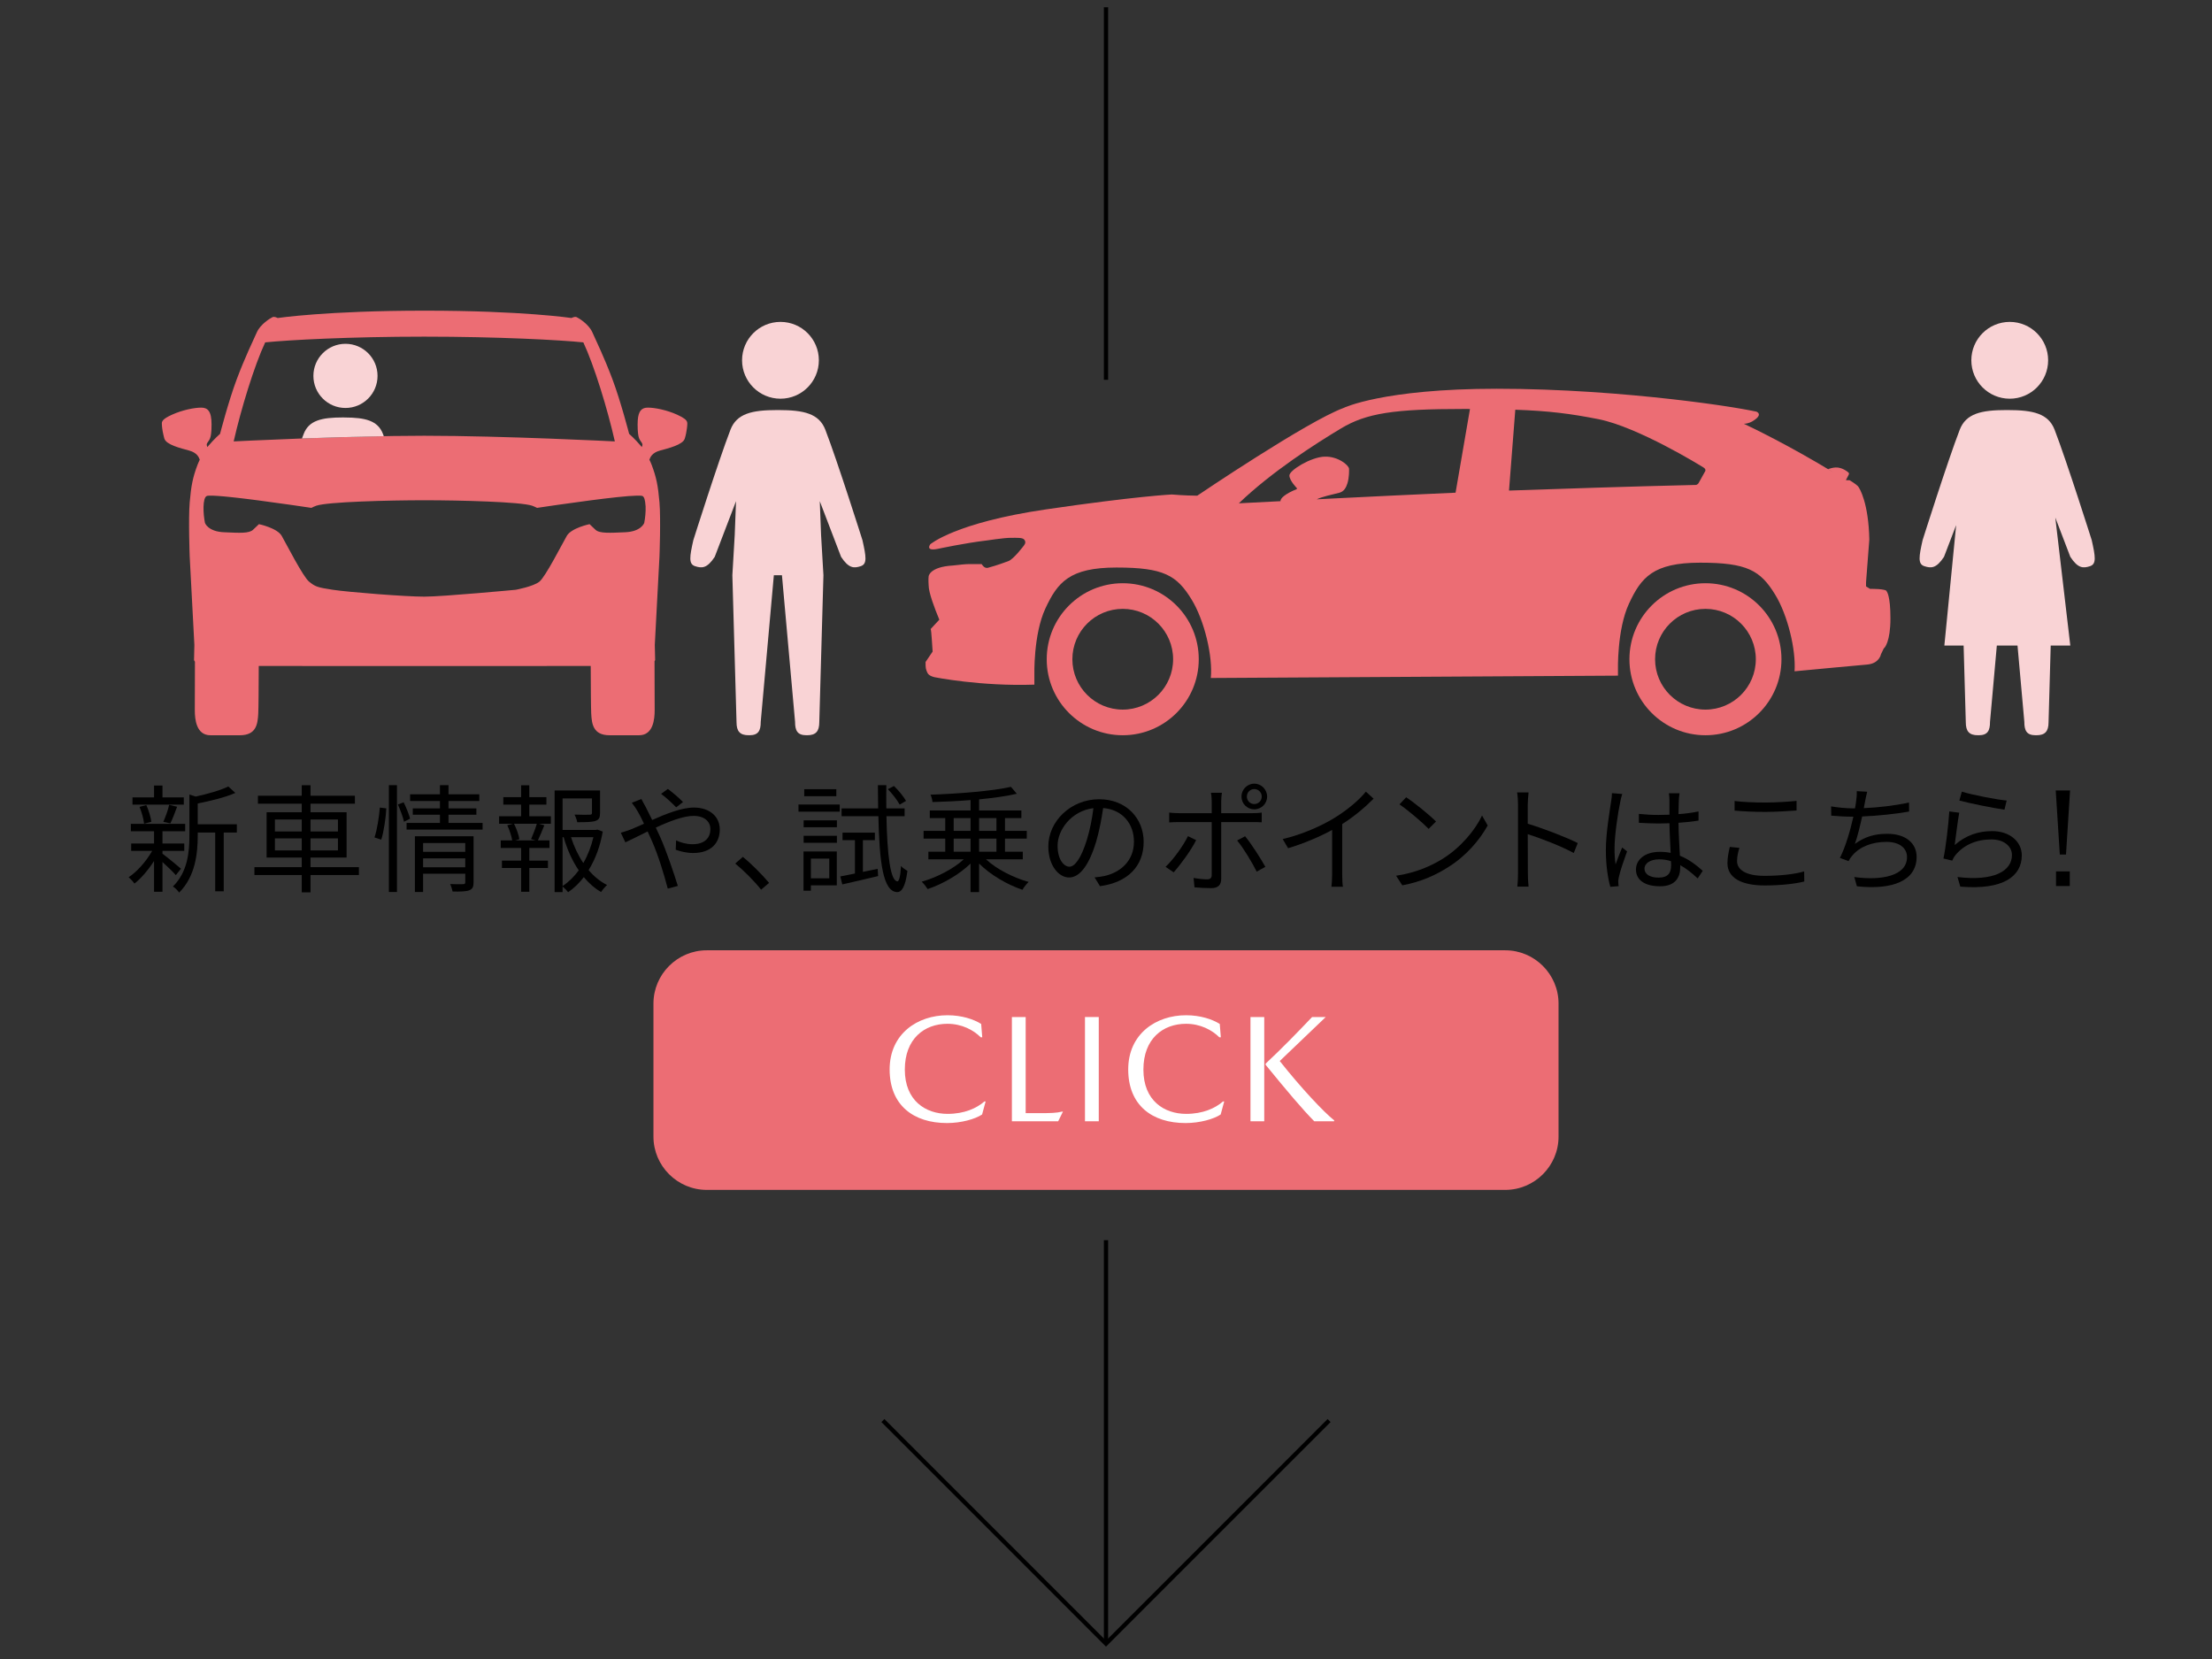
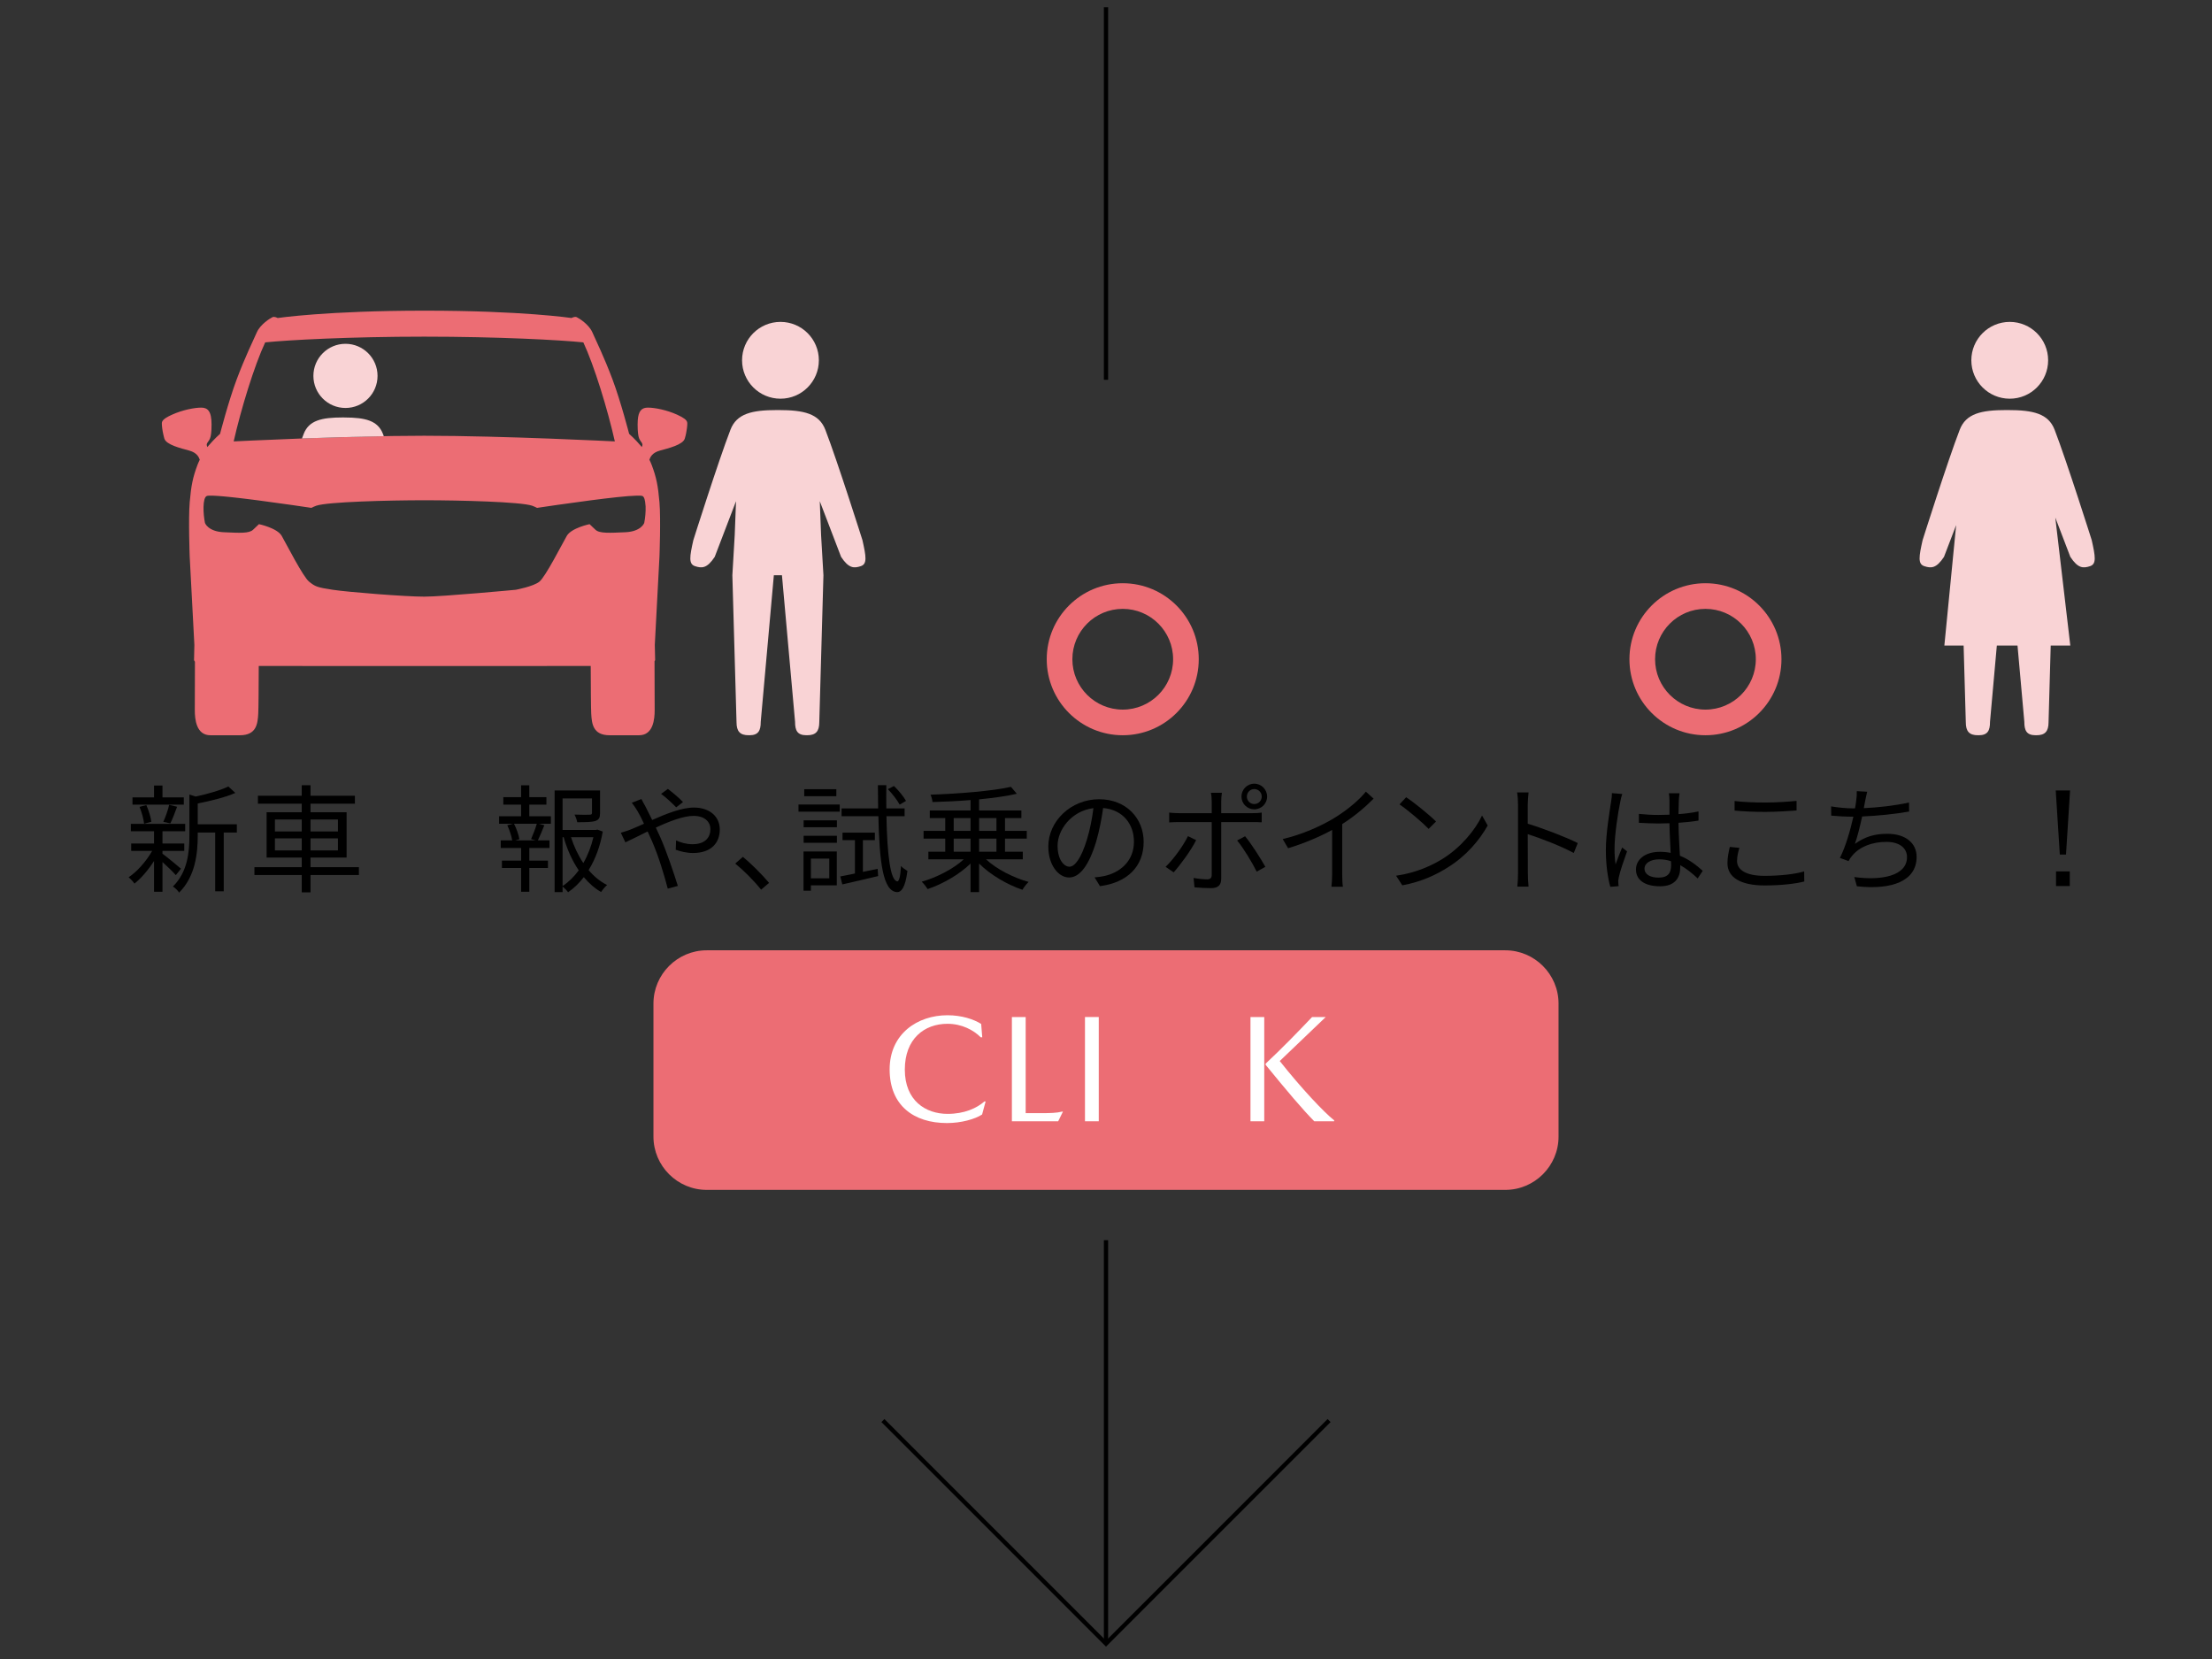
<svg xmlns="http://www.w3.org/2000/svg" version="1.1" id="レイヤー_1" x="0px" y="0px" width="400px" height="300px" viewBox="0 0 400 300" enable-background="new 0 0 400 300" xml:space="preserve">
  <rect x="0" y="0" width="400" height="300" fill="#333333" stroke="none" />
  <g>
    <g>
      <path fill="#EC6D74" d="M281.834,181.473c0-5.295-4.332-9.628-9.628-9.628H127.793c-5.295,0-9.628,4.332-9.628,9.628v24.069    c0,5.295,4.332,9.628,9.628,9.628h144.414c5.295,0,9.628-4.332,9.628-9.628L281.834,181.473L281.834,181.473z" />
    </g>
    <g>
      <path fill="#FFFFFF" d="M171.329,185.134c-4.159,0-7.708,2.688-7.708,8.284c0,5.624,3.771,8.007,7.736,8.007    c3.022,0,5.268-1.025,6.654-2.244h0.222l-0.638,2.354c-1.248,0.83-3.771,1.55-6.35,1.55c-6.044,0-10.37-3.212-10.37-9.694    c0-6.456,5.046-9.802,10.453-9.802c2.579,0,4.741,0.718,6.1,1.573l0.194,2.41h-0.277    C176.042,186.27,173.935,185.134,171.329,185.134z" />
      <path fill="#FFFFFF" d="M192.046,201.015h0.167l-0.86,1.749h-8.371V183.91h2.493v17.383h2.717    C189.911,201.293,191.075,201.264,192.046,201.015z" />
      <path fill="#FFFFFF" d="M198.691,202.761h-2.493v-18.852h2.493V202.761z" />
-       <path fill="#FFFFFF" d="M214.472,185.134c-4.159,0-7.709,2.688-7.709,8.284c0,5.624,3.771,8.007,7.736,8.007    c3.022,0,5.269-1.025,6.654-2.244h0.222l-0.638,2.354c-1.247,0.83-3.771,1.55-6.35,1.55c-6.044,0-10.369-3.212-10.369-9.694    c0-6.456,5.046-9.802,10.453-9.802c2.578,0,4.741,0.718,6.1,1.573l0.194,2.41h-0.277    C219.185,186.27,217.078,185.134,214.472,185.134z" />
      <path fill="#FFFFFF" d="M228.617,202.761h-2.492v-18.852h2.492V202.761z M237.269,183.91h2.468l-8.318,7.956    c3.882,4.907,7.985,9.26,9.843,10.729v0.166h-3.604c-2.135-2.162-4.824-5.351-8.789-10.202v-0.222    C231.75,189.649,234.606,186.71,237.269,183.91z" />
    </g>
    <polyline fill="none" stroke="#000000" stroke-width="0.77" stroke-miterlimit="10" points="159.658,256.88 200,297.223    240.343,256.88  " />
    <g>
      <g>
        <g>
          <path d="M31.795,158.254c-0.445-0.529-1.525-1.567-2.415-2.372v5.38h-1.525v-5.57c-1.038,1.631-2.351,3.156-3.537,4.088      c-0.254-0.36-0.72-0.869-1.059-1.144c1.525-0.996,3.198-2.902,4.257-4.766h-3.792v-1.334h4.13v-2.224H23.66v-1.334h9.828v1.334      h-4.109v2.224h3.94v1.334h-3.94v0.508c0.805,0.593,2.859,2.267,3.347,2.711L31.795,158.254z M33.236,145.504h-9.277v-1.313      h3.897v-2.139h1.525v2.139h3.855V145.504z M26.056,148.956c-0.085-0.826-0.424-2.097-0.826-3.05l1.229-0.318      c0.445,0.953,0.805,2.203,0.911,3.008L26.056,148.956z M29.529,148.617c0.381-0.847,0.868-2.16,1.059-3.071l1.44,0.339      c-0.403,1.059-0.826,2.245-1.229,3.007L29.529,148.617z M42.831,150.545h-2.372v10.632h-1.546v-10.632h-3.156v0.529      c0,3.156-0.402,7.392-3.368,10.336c-0.19-0.339-0.763-0.89-1.123-1.102c2.69-2.626,2.986-6.291,2.986-9.256v-7.371l1.144,0.36      c2.16-0.466,4.533-1.144,5.888-1.822l1.271,1.165c-1.8,0.805-4.448,1.44-6.799,1.906v3.77h7.074L42.831,150.545L42.831,150.545z      " />
          <path d="M64.901,158.232h-8.748v3.135h-1.588v-3.135h-8.557v-1.417h8.557v-1.739H48.21v-8.194h6.354v-1.549h-7.921v-1.438h7.921      v-1.906h1.588v1.906h8.027v1.438h-8.027v1.549h6.524v8.194h-6.524v1.739H64.9L64.901,158.232L64.901,158.232z M49.714,150.355      h4.851v-2.163h-4.851C49.714,148.192,49.714,150.355,49.714,150.355z M54.565,153.786v-2.184h-4.851v2.184H54.565z       M56.153,148.192v2.163h4.957v-2.163H56.153z M61.11,151.602h-4.957v2.184h4.957V151.602z" />
-           <path d="M67.718,151.435c0.487-1.421,0.826-3.729,0.974-5.401l1.165,0.149c-0.085,1.652-0.424,4.088-0.911,5.654L67.718,151.435      z M70.323,141.989h1.461v19.314h-1.461V141.989z M72.992,145.079c0.466,0.934,0.974,2.203,1.165,2.966l-1.102,0.552      c-0.169-0.806-0.657-2.119-1.102-3.115L72.992,145.079z M87.268,148.809v1.205H73.521v-1.205h6.037v-1.485h-4.914v-1.141h4.914      v-1.337h-5.401v-1.205h5.401v-1.652h1.546v1.652h5.57v1.205h-5.57v1.337h5.041v1.141h-5.041v1.485H87.268z M85.637,159.547      c0,0.805-0.169,1.206-0.762,1.438c-0.593,0.233-1.525,0.254-3.029,0.233c-0.085-0.381-0.254-0.952-0.445-1.353      c1.059,0.042,2.076,0.042,2.33,0.021c0.297,0,0.403-0.085,0.403-0.36v-1.527h-7.625v3.304h-1.483v-10.079h10.611V159.547z       M76.508,152.449v1.591h7.625v-1.591H76.508z M84.133,156.837v-1.612h-7.625v1.612H84.133z" />
          <path d="M95.718,147.602h3.899v1.353h-2.204l1.017,0.275c-0.381,0.975-0.805,1.993-1.166,2.735h2.098v1.374h-3.645v2.29h3.37      v1.332h-3.37v4.299h-1.48v-4.299h-3.474v-1.332h3.474v-2.29h-3.686v-1.374h2.074c-0.127-0.763-0.487-1.887-0.889-2.735      l1.039-0.275h-2.521v-1.353h3.982v-2.1h-3.22v-1.353h3.22v-2.139h1.48v2.139h3.094v1.353h-3.094v2.1L95.718,147.602      L95.718,147.602z M96.036,151.732c0.339-0.763,0.805-1.95,1.039-2.777h-4.13c0.465,0.89,0.868,2.077,0.974,2.798l-0.741,0.212      h3.664L96.036,151.732z M108.998,150.375c-0.445,2.541-1.291,4.936-2.561,6.967c0.974,1.144,2.094,2.076,3.344,2.691      c-0.339,0.296-0.826,0.869-1.08,1.271c-1.164-0.657-2.201-1.589-3.133-2.691c-0.806,1.06-1.759,1.992-2.84,2.733      c-0.212-0.317-0.636-0.741-0.996-1.038v1.017h-1.438v-18.384h8.215v4.067c0,0.784-0.148,1.207-0.825,1.44      c-0.634,0.212-1.693,0.233-3.304,0.233c-0.063-0.423-0.275-0.974-0.487-1.376c1.314,0.042,2.416,0.042,2.734,0.021      c0.339-0.021,0.423-0.084,0.423-0.339v-2.605h-5.319v5.697h6.017l0.275-0.063L108.998,150.375z M101.733,160.224      c1.123-0.741,2.098-1.716,2.924-2.839c-1.187-1.734-2.098-3.791-2.733-5.993h-0.191V160.224z M103.259,151.392      c0.53,1.672,1.292,3.283,2.225,4.681c0.827-1.44,1.441-3.051,1.822-4.681H103.259z" />
          <path d="M115.989,144.487c0.169,0.339,0.529,1.017,0.741,1.376c0.36,0.699,0.784,1.546,1.207,2.415      c2.521-1.123,5.359-2.245,7.541-2.245c2.902,0,4.681,1.673,4.681,3.961c0,2.415-1.546,4.257-4.83,4.257      c-1.165,0-2.351-0.296-3.135-0.593l0.064-1.694c0.784,0.381,1.842,0.699,2.965,0.699c2.309,0,3.24-1.25,3.24-2.732      c0-1.271-0.974-2.394-3.05-2.394c-1.822,0-4.406,0.996-6.82,2.118c0.275,0.572,0.551,1.165,0.805,1.737      c1.144,2.584,2.457,6.502,3.177,8.811l-1.821,0.487c-0.657-2.478-1.652-5.867-2.859-8.6c-0.254-0.593-0.53-1.186-0.784-1.737      c-1.61,0.784-3.071,1.546-4.024,1.97l-0.826-1.737c0.614-0.169,1.355-0.423,1.737-0.572c0.699-0.275,1.546-0.656,2.457-1.059      c-0.424-0.932-0.826-1.715-1.186-2.309c-0.254-0.445-0.678-1.059-1.017-1.482L115.989,144.487z M122.28,145.99      c-0.805-0.805-1.822-1.779-2.732-2.436l1.229-0.89c0.699,0.53,1.949,1.546,2.732,2.372L122.28,145.99z" />
          <path d="M137.635,160.881c-1.355-1.694-3.177-3.495-4.681-4.723l1.376-1.208c1.525,1.229,3.431,3.156,4.745,4.702      L137.635,160.881z" />
          <path d="M144.392,145.484h7.456v1.29h-7.456V145.484z M151.318,160.095h-4.681v0.975h-1.334v-7.093h6.015V160.095z       M145.324,148.343h6.015v1.247h-6.015V148.343z M145.324,151.139h6.015v1.268h-6.015V151.139z M151.233,143.979h-5.804v-1.271      h5.804V143.979z M146.637,155.266v3.561h3.325v-3.561H146.637z M158.71,157.111l0.085,1.313      c-2.267,0.551-4.66,1.081-6.481,1.504l-0.36-1.44c0.741-0.148,1.652-0.317,2.647-0.529v-6.037h-2.245v-1.355h5.846v1.355h-2.16      v5.739L158.71,157.111z M160.299,147.599c0.127,7.033,0.72,11.693,1.97,11.777c0.339,0.021,0.572-1.059,0.657-2.775      c0.275,0.339,0.932,0.742,1.165,0.89c-0.381,3.071-1.144,3.855-1.843,3.834c-2.584-0.084-3.219-5.38-3.41-13.726h-6.651v-1.416      h6.608c-0.021-1.335-0.021-2.734-0.042-4.194h1.525c-0.021,1.459-0.021,2.858,0,4.194h3.304v1.417L160.299,147.599      L160.299,147.599z M162.692,145.502c-0.423-0.784-1.334-1.97-2.139-2.796l1.102-0.57c0.826,0.782,1.758,1.925,2.182,2.688      L162.692,145.502z" />
          <path d="M178.302,155.395c1.906,1.779,4.957,3.326,7.71,4.088c-0.381,0.339-0.869,0.975-1.123,1.419      c-2.753-0.932-5.783-2.69-7.837-4.745v5.168h-1.546v-5.168c-2.033,1.991-5.062,3.707-7.752,4.617      c-0.254-0.402-0.72-0.995-1.08-1.334c2.69-0.762,5.719-2.309,7.604-4.045h-6.396v-1.376h3.05v-2.373h-3.918v-1.398h3.918v-2.309      h-2.796v-1.376h7.371v-1.885c-2.309,0.19-4.702,0.296-6.884,0.36c-0.021-0.381-0.19-0.995-0.36-1.334      c5.062-0.169,11.205-0.657,14.551-1.419l1.059,1.25c-1.864,0.445-4.279,0.762-6.82,1.017v2.012h7.646v1.376h-2.965v2.309h3.94      v1.398h-3.94v2.373h3.22v1.376h-6.652V155.395z M172.457,150.248h3.05v-2.309h-3.05V150.248z M172.457,154.018h3.05v-2.373      h-3.05V154.018z M177.053,147.939v2.309h3.135v-2.309H177.053z M180.188,151.646h-3.135v2.373h3.135V151.646z" />
          <path d="M197.937,158.656c0.656-0.042,1.292-0.148,1.8-0.254c2.69-0.593,5.316-2.584,5.316-6.206      c0-3.177-2.012-5.782-5.571-6.079c-0.275,1.949-0.678,4.066-1.25,6.036c-1.292,4.3-2.965,6.524-4.914,6.524      c-1.864,0-3.749-2.161-3.749-5.613c0-4.554,4.067-8.536,9.192-8.536c4.914,0,8.049,3.474,8.049,7.71      c0,4.406-2.901,7.35-7.9,8.006L197.937,158.656z M196.56,151.794c0.53-1.737,0.932-3.728,1.165-5.655      c-4.024,0.508-6.481,3.961-6.481,6.778c0,2.647,1.229,3.812,2.139,3.812C194.315,156.729,195.48,155.331,196.56,151.794z" />
          <path d="M216.301,151.921c-0.89,1.822-2.881,4.512-4.067,5.825l-1.461-0.996c1.397-1.313,3.22-3.833,4.045-5.549      L216.301,151.921z M220.833,148.659v10.251c0,1.123-0.551,1.694-1.821,1.694c-0.89,0-2.16-0.063-3.008-0.148l-0.17-1.695      c0.933,0.169,1.906,0.254,2.457,0.254c0.572,0,0.826-0.254,0.826-0.805v-9.553h-5.888c-0.636,0-1.229,0.021-1.801,0.063v-1.779      c0.593,0.064,1.123,0.106,1.801,0.106h5.888v-2.182c0-0.466-0.063-1.186-0.148-1.503h1.991      c-0.063,0.296-0.127,1.059-0.127,1.525v2.16h5.592c0.508,0,1.207-0.021,1.736-0.106v1.758c-0.571-0.042-1.207-0.042-1.715-0.042      h-5.613V148.659z M225.154,151.222c1.122,1.355,2.816,4.003,3.664,5.528l-1.567,0.869c-0.826-1.652-2.415-4.3-3.537-5.634      L225.154,151.222z M224.497,144.042c0-1.271,1.038-2.33,2.309-2.33c1.292,0,2.33,1.059,2.33,2.33      c0,1.292-1.038,2.309-2.33,2.309C225.535,146.351,224.497,145.334,224.497,144.042z M225.472,144.042      c0,0.762,0.593,1.355,1.334,1.355c0.763,0,1.355-0.593,1.355-1.355c0-0.742-0.593-1.356-1.355-1.356      C226.064,142.686,225.472,143.3,225.472,144.042z" />
          <path d="M248.39,144.423c-1.461,1.483-3.494,3.22-5.676,4.597v9.065c0,0.805,0.042,1.843,0.127,2.267h-2.076      c0.063-0.402,0.128-1.461,0.128-2.267v-8.006c-2.267,1.25-5.189,2.479-7.964,3.304l-0.975-1.652      c3.537-0.826,7.138-2.436,9.468-3.897c2.16-1.334,4.384-3.177,5.57-4.681L248.39,144.423z" />
          <path d="M260.929,155.268c3.263-2.055,5.847-5.189,7.075-7.794l1.017,1.8c-1.462,2.647-3.919,5.528-7.117,7.519      c-2.118,1.355-4.787,2.647-8.324,3.304l-1.122-1.737C256.163,157.809,258.917,156.517,260.929,155.268z M259.68,148.553      l-1.335,1.334c-1.059-1.102-3.706-3.368-5.273-4.427l1.207-1.292C255.782,145.165,258.493,147.367,259.68,148.553z" />
          <path d="M284.588,154.251c-2.309-1.25-5.973-2.669-8.324-3.41l0.021,6.99c0,0.678,0.042,1.8,0.127,2.499h-2.033      c0.085-0.678,0.127-1.715,0.127-2.499v-12.327c0-0.593-0.042-1.546-0.17-2.203h2.076c-0.063,0.657-0.148,1.567-0.148,2.203      v3.452c2.796,0.847,6.799,2.373,9.044,3.495L284.588,154.251z" />
          <path d="M293.357,143.576c-0.128,0.339-0.297,1.038-0.36,1.419c-0.424,1.948-1.038,6.1-1.038,8.451      c0,1.017,0.042,1.842,0.19,2.859c0.339-0.953,0.826-2.203,1.187-3.05l0.89,0.699c-0.529,1.461-1.271,3.601-1.482,4.638      c-0.064,0.275-0.128,0.678-0.106,0.932c0,0.212,0.042,0.508,0.063,0.72l-1.504,0.127c-0.424-1.504-0.805-3.812-0.805-6.651      c0-3.071,0.699-7.074,0.953-8.811c0.085-0.487,0.148-1.038,0.148-1.482L293.357,143.576z M306.997,158.847      c-1.038-0.975-2.075-1.8-3.155-2.394v0.381c0,1.737-0.806,3.431-3.644,3.431c-2.817,0-4.363-1.165-4.363-3.029      c0-1.758,1.567-3.198,4.321-3.198c0.698,0,1.355,0.063,1.948,0.19c-0.063-1.609-0.19-3.622-0.212-5.358      c-0.678,0.021-1.334,0.042-2.012,0.042c-1.187,0-2.288-0.064-3.517-0.127v-1.609c1.187,0.127,2.33,0.19,3.559,0.19      c0.656,0,1.313-0.021,1.97-0.042v-2.605c0-0.36-0.042-0.911-0.105-1.271h1.927c-0.063,0.402-0.105,0.826-0.127,1.25      c-0.021,0.572-0.042,1.546-0.063,2.521c1.271-0.084,2.5-0.254,3.622-0.487v1.652c-1.144,0.191-2.372,0.318-3.622,0.402      c0.021,2.097,0.17,4.194,0.254,5.952c1.695,0.678,3.029,1.758,4.131,2.732L306.997,158.847z M302.168,155.734      c-0.678-0.233-1.397-0.339-2.139-0.339c-1.567,0-2.648,0.699-2.648,1.673c0,1.038,1.017,1.631,2.521,1.631      c1.779,0,2.288-0.868,2.288-2.266C302.189,156.242,302.189,155.988,302.168,155.734z" />
          <path d="M314.537,153.319c-0.254,0.847-0.423,1.61-0.423,2.394c0,1.567,1.609,2.669,4.956,2.669c2.901,0,5.592-0.318,7.18-0.805      l0.021,1.822c-1.504,0.402-4.173,0.72-7.159,0.72c-4.257,0-6.735-1.398-6.735-4.024c0-1.102,0.233-2.076,0.424-2.944      L314.537,153.319z M313.669,144.847c1.525,0.19,3.452,0.275,5.55,0.275c2.012,0,4.151-0.148,5.655-0.296v1.737      c-1.42,0.106-3.729,0.254-5.655,0.254c-2.098,0-3.877-0.084-5.55-0.233V144.847z" />
          <path d="M345.229,146.753c-2.457,0.445-5.804,0.784-8.494,0.89c-0.381,1.758-0.868,3.749-1.312,4.956      c1.821-1.292,3.537-1.821,5.866-1.821c3.347,0,5.296,1.715,5.296,4.172c0,4.363-4.448,6.016-10.803,5.316l-0.466-1.673      c4.829,0.678,9.531-0.169,9.531-3.601c0-1.567-1.271-2.753-3.728-2.753c-2.499,0-4.809,0.826-6.185,2.5      c-0.275,0.317-0.466,0.593-0.657,0.974l-1.567-0.572c1.06-2.076,1.906-5.083,2.437-7.456h-0.021      c-1.419,0-2.774-0.085-3.982-0.191l-0.021-1.673c1.101,0.191,2.711,0.36,3.981,0.36h0.339c0.106-0.551,0.17-1.017,0.212-1.377      c0.106-0.678,0.127-1.165,0.106-1.737l1.885,0.106c-0.148,0.551-0.275,1.208-0.382,1.758c-0.063,0.317-0.127,0.741-0.232,1.207      c2.521-0.106,5.612-0.445,8.176-1.017L345.229,146.753z" />
-           <path d="M353.467,152.811c2.013-1.758,4.279-2.521,6.778-2.521c3.22,0,5.358,1.928,5.358,4.384c0,3.771-3.325,6.312-11.12,5.655      l-0.508-1.737c6.608,0.805,9.849-1.101,9.849-3.96c0-1.673-1.546-2.838-3.686-2.838c-2.796,0-4.998,1.017-6.48,2.775      c-0.297,0.36-0.487,0.72-0.636,1.059l-1.589-0.381c0.424-1.906,0.933-6.312,1.06-8.515l1.8,0.233      C354.018,148.405,353.658,151.455,353.467,152.811z M354.759,143.153c1.801,0.572,6.249,1.44,8.112,1.61l-0.402,1.652      c-1.991-0.275-6.545-1.208-8.154-1.652L354.759,143.153z" />
          <path d="M373.598,154.531h-1.119l-0.737-11.589h2.594L373.598,154.531z M374.284,160.224h-2.492v-2.643h2.492V160.224z" />
        </g>
      </g>
    </g>
    <line fill="none" stroke="#000000" stroke-width="0.77" stroke-miterlimit="10" x1="200" y1="224.264" x2="200" y2="297.223" />
    <line fill="none" stroke="#000000" stroke-width="0.77" stroke-miterlimit="10" x1="200" y1="1.319" x2="200" y2="68.676" />
  </g>
  <g>
    <path fill="#F9D3D5" d="M155.959,97.679c0,0-4.524-14.297-6.712-19.966c-1.129-2.925-3.866-3.56-8.459-3.56   c-0.024,0-0.054,0.001-0.079,0.001c-0.054-0.001-0.112-0.002-0.162-0.002c-4.596,0-7.331,0.637-8.459,3.56   c-2.19,5.669-6.712,19.966-6.712,19.966c-0.663,2.962-0.89,4.313,0.306,4.702c1.214,0.396,2.167,0.44,3.562-1.683l3.851-10.063   l-0.235,6.124l-0.427,7.269l0.753,26.599c0.007,1.599,0.603,2.336,2.204,2.329c0.021,0,0.037-0.004,0.058-0.004   c0.032,0,0.058,0.005,0.09,0.005c1.597-0.007,2.03-0.832,2.026-2.431l2.371-26.498h1.465l2.371,26.497   c-0.005,1.599,0.429,2.424,2.026,2.431c0.027,0,0.048-0.004,0.075-0.004c0.026,0.001,0.045,0.005,0.071,0.005   c1.601,0.007,2.197-0.73,2.206-2.329l0.751-26.601l-0.423-7.221l-0.237-6.17l3.851,10.063c1.395,2.123,2.348,2.079,3.562,1.683   C156.849,101.992,156.622,100.638,155.959,97.679z" />
    <path fill="#F9D3D5" d="M141.135,72.098c3.838,0,6.941-3.11,6.941-6.946s-3.103-6.943-6.941-6.943   c-3.836,0-6.946,3.108-6.946,6.943S137.299,72.098,141.135,72.098z" />
    <path fill="#F9D3D5" d="M378.251,97.678c0,0-4.524-14.297-6.712-19.966c-1.129-2.925-3.866-3.56-8.46-3.56   c-0.029,0-0.072,0.002-0.104,0.002c-0.042-0.001-0.097-0.003-0.136-0.003c-4.596,0-7.331,0.637-8.459,3.56   c-2.19,5.668-6.712,19.966-6.712,19.966c-0.663,2.961-0.891,4.313,0.306,4.703c1.214,0.396,2.167,0.44,3.562-1.683l2.197-5.741   l-2.131,21.782h3.483l0.394,13.889c0.007,1.599,0.602,2.336,2.203,2.329c0.026,0,0.04-0.01,0.065-0.01   c0.032,0,0.051,0.011,0.084,0.011c1.597-0.007,2.03-0.832,2.026-2.431l1.233-13.787h3.74l1.233,13.786   c-0.005,1.6,0.429,2.425,2.026,2.431c0.029,0,0.046-0.01,0.076-0.01c0.027,0.001,0.042,0.011,0.069,0.011   c1.601,0.007,2.198-0.73,2.207-2.329l0.392-13.889h3.543l-2.713-23.149l2.719,7.109c1.395,2.123,2.348,2.079,3.562,1.683   C379.14,101.991,378.913,100.638,378.251,97.678z" />
    <path fill="#F9D3D5" d="M363.426,72.098c3.839,0,6.941-3.11,6.941-6.945c0-3.836-3.103-6.944-6.941-6.944   c-3.835,0-6.946,3.107-6.946,6.944C356.48,68.988,359.591,72.098,363.426,72.098z" />
    <path fill="#EC6D74" d="M124.236,76.277c-0.113-0.32-0.494-0.706-1.811-1.3c-1.848-0.831-3.985-1.266-5.278-1.266   c-1.131,0-1.697,0.626-1.82,2.277c-0.018,0.236-0.026,0.492-0.026,0.771l0,0c0,0,0,0,0,0.001c0,0.319,0.007,0.593,0.018,0.843   c0.003,0.08,0.009,0.149,0.013,0.222c0.01,0.16,0.021,0.309,0.035,0.442c0.007,0.067,0.015,0.132,0.023,0.193   c0.016,0.121,0.034,0.23,0.054,0.329c0.009,0.043,0.017,0.091,0.026,0.13c0.03,0.128,0.063,0.242,0.099,0.338   c0.095,0.253,0.208,0.412,0.326,0.575c0.292,0.401,0.368,0.538,0.154,1.018c-0.106-0.142-0.176-0.231-0.176-0.231   c-1.043-1.243-2.105-2.163-2.105-2.163s-1.503-5.839-3.008-9.85c-1.503-4.01-3.025-7.122-3.658-8.547   c-0.633-1.425-2.436-2.533-2.818-2.705c-0.383-0.171-0.928,0.154-0.928,0.154s-8.88-1.329-26.544-1.329s-26.606,1.329-26.606,1.329   s-0.546-0.325-0.928-0.154c-0.382,0.173-2.185,1.28-2.818,2.705c-0.634,1.425-2.155,4.537-3.658,8.547   c-1.504,4.011-3.008,9.85-3.008,9.85s-1.062,0.92-2.105,2.163c0,0-0.071,0.09-0.179,0.235c-0.216-0.484-0.141-0.62,0.152-1.022   c0.118-0.163,0.231-0.322,0.326-0.575c0.036-0.096,0.069-0.21,0.099-0.338c0.009-0.039,0.017-0.087,0.026-0.13   c0.02-0.099,0.038-0.208,0.054-0.329c0.008-0.061,0.015-0.126,0.023-0.193c0.014-0.134,0.026-0.285,0.035-0.447   c0.004-0.072,0.009-0.138,0.013-0.215c0.011-0.251,0.018-0.525,0.018-0.847c0-1.175-0.159-1.95-0.494-2.427   c-0.3-0.429-0.741-0.62-1.353-0.62c-1.293,0-3.43,0.435-5.278,1.266c-1.846,0.832-1.863,1.259-1.863,1.663   c0,0.087,0.007,0.212,0.019,0.36c0.009,0.118,0.026,0.258,0.044,0.407c0.003,0.023,0.005,0.042,0.008,0.066   c0.046,0.361,0.121,0.781,0.23,1.238c0,0.001,0,0.001,0,0.002l0,0c0.047,0.195,0.091,0.391,0.152,0.591   c0.342,1.135,2.976,1.754,4.48,2.168c1.5,0.413,1.766,1.263,1.925,1.66c-0.147,0.3-0.288,0.61-0.411,0.934   c-0.839,2.217-1.149,3.735-1.408,6.761c-0.259,3.026-0.001,9.808-0.001,9.808l0.845,15.988l-0.061,2.744   c0,0,0.046,0.127,0.164,0.289c-0.013,4.251-0.025,8.078-0.025,8.758c0,1.646,0.256,4.542,2.823,4.542h5.33   c3.005,0,3.22-2.08,3.322-3.927c0.05-0.909,0.076-4.841,0.089-8.601c0.165,0,0.325,0,0.494,0c0.848,0,1.737,0.001,2.662,0.001   s1.886,0,2.879,0.001c0.993,0,2.017,0,3.069,0.001c5.784,0.001,12.39,0.002,19.064,0.002c1.213,0,2.429,0,3.643,0   c6.674,0,13.28-0.001,19.064-0.002c1.052,0,2.076,0,3.069-0.001c0.993,0,1.954,0,2.879-0.001c0.925,0,1.814,0,2.662-0.001   c0.187,0,0.364,0,0.548,0c0.013,3.76,0.039,7.692,0.089,8.601c0.102,1.847,0.317,3.927,3.322,3.927h5.33   c2.567,0,2.823-2.896,2.823-4.542c0-0.685-0.012-4.554-0.025-8.837c0.077-0.122,0.11-0.211,0.11-0.211l-0.062-2.744l0.845-15.988   c0,0,0.258-6.782-0.001-9.808s-0.569-4.544-1.408-6.761c-0.124-0.327-0.266-0.638-0.414-0.939c0.159-0.399,0.428-1.243,1.923-1.655   c1.504-0.413,4.138-1.033,4.48-2.168c0.202-0.668,0.317-1.315,0.382-1.831c0.003-0.024,0.005-0.042,0.008-0.065   c0.018-0.15,0.035-0.291,0.044-0.41c0.012-0.147,0.019-0.271,0.019-0.358C124.289,76.524,124.282,76.405,124.236,76.277z    M47.955,61.911c4.131-0.425,15.387-1.034,28.763-1.034c0.001,0,0.002,0,0.002,0l0,0c0.001,0,0.001,0,0.002,0   c13.376,0,24.632,0.608,28.763,1.034c1.973,4.211,4.383,12.093,5.698,17.91c0,0-20.017-1.017-34.463-1.024   c-14.447,0.007-34.464,1.024-34.464,1.024C43.572,74.004,45.982,66.122,47.955,61.911z M116.494,94.575c0,0-0.543,1.546-3.418,1.67   c-1.437,0.062-2.573,0.123-3.444,0.081c-0.927-0.035-1.579-0.173-1.963-0.539c-0.739-0.703-1.057-1.003-1.057-1.003   s-3.289,0.682-4.116,2.118c-0.828,1.436-3.859,7.401-4.956,8.281c-1.097,0.879-4.264,1.465-4.264,1.465s-13.196,1.245-16.558,1.245   c-3.36,0-13.706-0.81-16.556-1.245c-2.851-0.435-3.168-0.586-4.265-1.465c-1.098-0.88-4.128-6.845-4.955-8.281   c-0.825-1.433-4.103-2.115-4.116-2.117c-0.001,0.001-0.318,0.3-1.054,1.002c-0.74,0.704-2.412,0.581-5.285,0.458   c-2.875-0.123-3.418-1.67-3.418-1.67c-0.352-1.695-0.451-4.524,0.308-4.876c0.071-0.033,0.2-0.054,0.378-0.066   c0.047-0.003,0.122,0,0.175-0.001c0.152-0.005,0.305-0.009,0.508-0.003c0.076,0.002,0.179,0.01,0.263,0.013   c0.215,0.009,0.43,0.018,0.686,0.036c0.106,0.007,0.235,0.019,0.347,0.028c0.259,0.02,0.515,0.039,0.804,0.066   c0.228,0.021,0.483,0.048,0.728,0.072c0.205,0.021,0.397,0.039,0.612,0.061c0.265,0.028,0.549,0.061,0.828,0.092   c0.217,0.024,0.424,0.047,0.648,0.072c0.324,0.038,0.662,0.079,0.997,0.12c0.189,0.023,0.371,0.044,0.562,0.068   c0.565,0.07,1.14,0.143,1.717,0.218l0.001-0.001v0.001c4.123,0.536,8.302,1.157,9.679,1.364c0.273-0.131,0.528-0.266,0.868-0.385   c2.029-0.711,13.174-0.994,19.552-0.994c6.379,0,17.486,0.282,19.515,0.994c0.342,0.12,0.599,0.255,0.872,0.387   c1.363-0.205,5.557-0.828,9.693-1.366v-0.001l0.001,0.001c3.393-0.441,6.695-0.815,8.3-0.845c0.553-0.016,0.933,0.003,1.075,0.069   c0.337,0.157,0.485,0.837,0.537,1.656c0.006,0.069,0.02,0.123,0.024,0.194C116.783,92.533,116.675,93.7,116.494,94.575z" />
    <g>
      <path fill="#EC6D74" d="M203.028,105.466c-7.592,0-13.746,6.154-13.746,13.745c0,7.592,6.154,13.745,13.746,13.745    c7.591,0,13.745-6.153,13.745-13.745S210.619,105.466,203.028,105.466z M203.028,128.319c-5.031,0-9.109-4.078-9.109-9.108    s4.078-9.109,9.109-9.109c5.03,0,9.108,4.078,9.108,9.109C212.137,124.242,208.059,128.319,203.028,128.319z" />
      <path fill="#EC6D74" d="M308.4,105.466c-7.592,0-13.746,6.154-13.746,13.745c0,7.592,6.154,13.745,13.746,13.745    c7.591,0,13.745-6.153,13.745-13.745S315.991,105.466,308.4,105.466z M308.4,128.319c-5.031,0-9.109-4.078-9.109-9.108    s4.078-9.109,9.109-9.109c5.03,0,9.108,4.078,9.108,9.109C317.509,124.242,313.43,128.319,308.4,128.319z" />
-       <path fill="#EC6D74" d="M341.174,106.948c0-0.508-3.02-0.464-3.02-0.464l-0.714-0.447v-0.749l0.591-7.708    c-0.125-6.535-1.722-9.306-2.075-9.679c-0.353-0.374-1.473-1.057-1.473-1.057l-0.654-0.015c-0.087-0.054-0.171-0.106-0.257-0.16    l0.231,0.142c0.133-0.24,0.532-1.032,0.532-1.032s0.09-0.213-0.098-0.357c-0.187-0.145-1.137-0.946-2.308-0.889    c-0.452,0.022-0.932,0.146-1.35,0.29l1.013,0.625c-8.029-4.883-14.728-8.105-16.247-8.818c0.864,0,1.595-0.473,1.595-0.473    c0.77-0.465,1.055-0.824,1.112-1.09c0.094-0.444-0.448-0.632-0.448-0.632c-0.338-0.073-0.735-0.153-1.173-0.237    c-0.151-0.029-0.328-0.06-0.489-0.09c-0.307-0.057-0.617-0.114-0.963-0.174c-0.229-0.04-0.481-0.081-0.726-0.123    c-0.321-0.054-0.645-0.108-0.994-0.164c-0.288-0.046-0.589-0.093-0.895-0.14c-0.347-0.054-0.701-0.108-1.071-0.163    c-0.348-0.052-0.703-0.103-1.07-0.156c-0.359-0.052-0.729-0.103-1.107-0.155c-0.412-0.057-0.823-0.114-1.256-0.171    c-0.357-0.047-0.728-0.095-1.097-0.142c-0.478-0.061-0.951-0.123-1.45-0.184c-0.361-0.045-0.741-0.089-1.112-0.133    c-0.533-0.064-1.056-0.127-1.61-0.19c-0.002-0.001-0.004-0.001-0.006-0.001c-8.909-1.014-20.402-1.915-31.915-1.915    c-20.624,0-27.72,3.476-27.72,3.476c-6.592,2.425-26.415,15.838-26.451,15.862c-2.308-0.012-4.589-0.218-4.589-0.218    s-6.349,0.291-22.781,2.698s-20.904,6.307-20.904,6.307s-1.001,1.302,1.369,0.825c0,0,4.933-1.059,8.699-1.495    c0,0,3.253-0.498,4.466-0.498s2.085-0.047,2.412,0.28c0.326,0.327,0.296,0.726,0,1.094c0,0-1.852,2.484-2.833,2.843    c-0.565,0.206-2.052,0.765-3.684,1.2c-0.671,0.188-1.133-0.661-1.133-0.661h-2.482c-0.477,0-1.522,0.117-2.708,0.249    c-4.277,0.249-4.404,1.965-4.404,1.965c-0.078,0.504,0.001,1.626,0.001,1.626c0,1.32,1.088,4.169,1.935,6.221l-0.005-0.013    l-1.562,1.686c0.151,0.321,0.273,3.27,0.353,4.078l-1.279,1.887c0,0.342-0.034,1.074,0.168,1.556s0.264,0.871,1.401,1.183    c0,0,8.414,1.693,18.109,1.354v-1.682c0,0-0.207-7.375,1.992-12.091c2.2-4.716,4.337-7.403,12.865-7.403    c8.527,0,10.892,1.405,13.569,5.775c2.35,3.838,3.86,10.352,3.478,14.201l4.006-0.023l69.621-0.401v-0.934    c0,0-0.207-7.375,1.993-12.091c2.199-4.716,4.336-7.403,12.864-7.403c8.528,0,10.893,1.404,13.569,5.775    c2.283,3.728,3.773,9.982,3.506,13.865c3.196-0.302,11.324-1.067,13.113-1.216c2.24-0.187,2.513-1.867,2.513-1.867l0.516-1.069    c0.145-0.042,1.198-1.224,1.198-5.415C341.853,107.633,341.174,106.948,341.174,106.948z M263.214,89.094    c-7.022,0.305-15.122,0.696-22.352,1.057l-2.746,0.141c0.929-0.467,2.636-0.82,4.098-1.194c0.789-0.201,1.212-0.917,1.45-1.713    c0.317-1.056,0.299-2.255,0.286-2.612c-0.022-0.624-1.967-2.284-4.439-2.197s-6.383,2.477-6.349,3.42    c0.033,0.942,1.354,2.275,1.354,2.275l0.005,0.165c-2.124,0.847-3.062,1.723-2.952,2.191l-7.549,0.387    c5.97-5.73,13.876-10.78,18.486-13.546s9.616-3.513,22.085-3.513c0.425,0,0.819,0.002,1.227,0.003L263.214,89.094z     M308.367,85.185c0,0-1.012,1.845-1.208,2.173c-0.097,0.163-0.269,0.267-0.418,0.331c-12.307,0.287-24.669,0.706-33.851,1.02    c-0.004,0-0.009,0-0.013,0.001l1.138-14.62c6.161,0.217,10.052,0.726,15.032,1.706c7.113,1.4,18.573,8.457,19.034,8.764    C308.543,84.866,308.367,85.185,308.367,85.185z" />
    </g>
  </g>
  <path fill="#F9D3D5" d="M69.405,78.871c-0.053-0.14-0.105-0.277-0.155-0.407c-0.932-2.414-3.18-2.958-6.936-2.97  c-0.026-0.001-0.05-0.001-0.075-0.002c-0.019,0-0.036-0.001-0.055-0.001c-0.006,0-0.013,0-0.019,0  c-0.062-0.001-0.126-0.002-0.183-0.002c-3.836,0-6.123,0.531-7.064,2.974c-0.099,0.255-0.204,0.535-0.313,0.829  C59.103,79.126,64.328,78.962,69.405,78.871z" />
  <path fill="#F9D3D5" d="M62.473,73.773c3.205,0,5.799-2.598,5.799-5.801c0-3.205-2.593-5.801-5.799-5.801  c-3.205,0-5.801,2.596-5.801,5.801C56.672,71.175,59.268,73.773,62.473,73.773z" />
</svg>